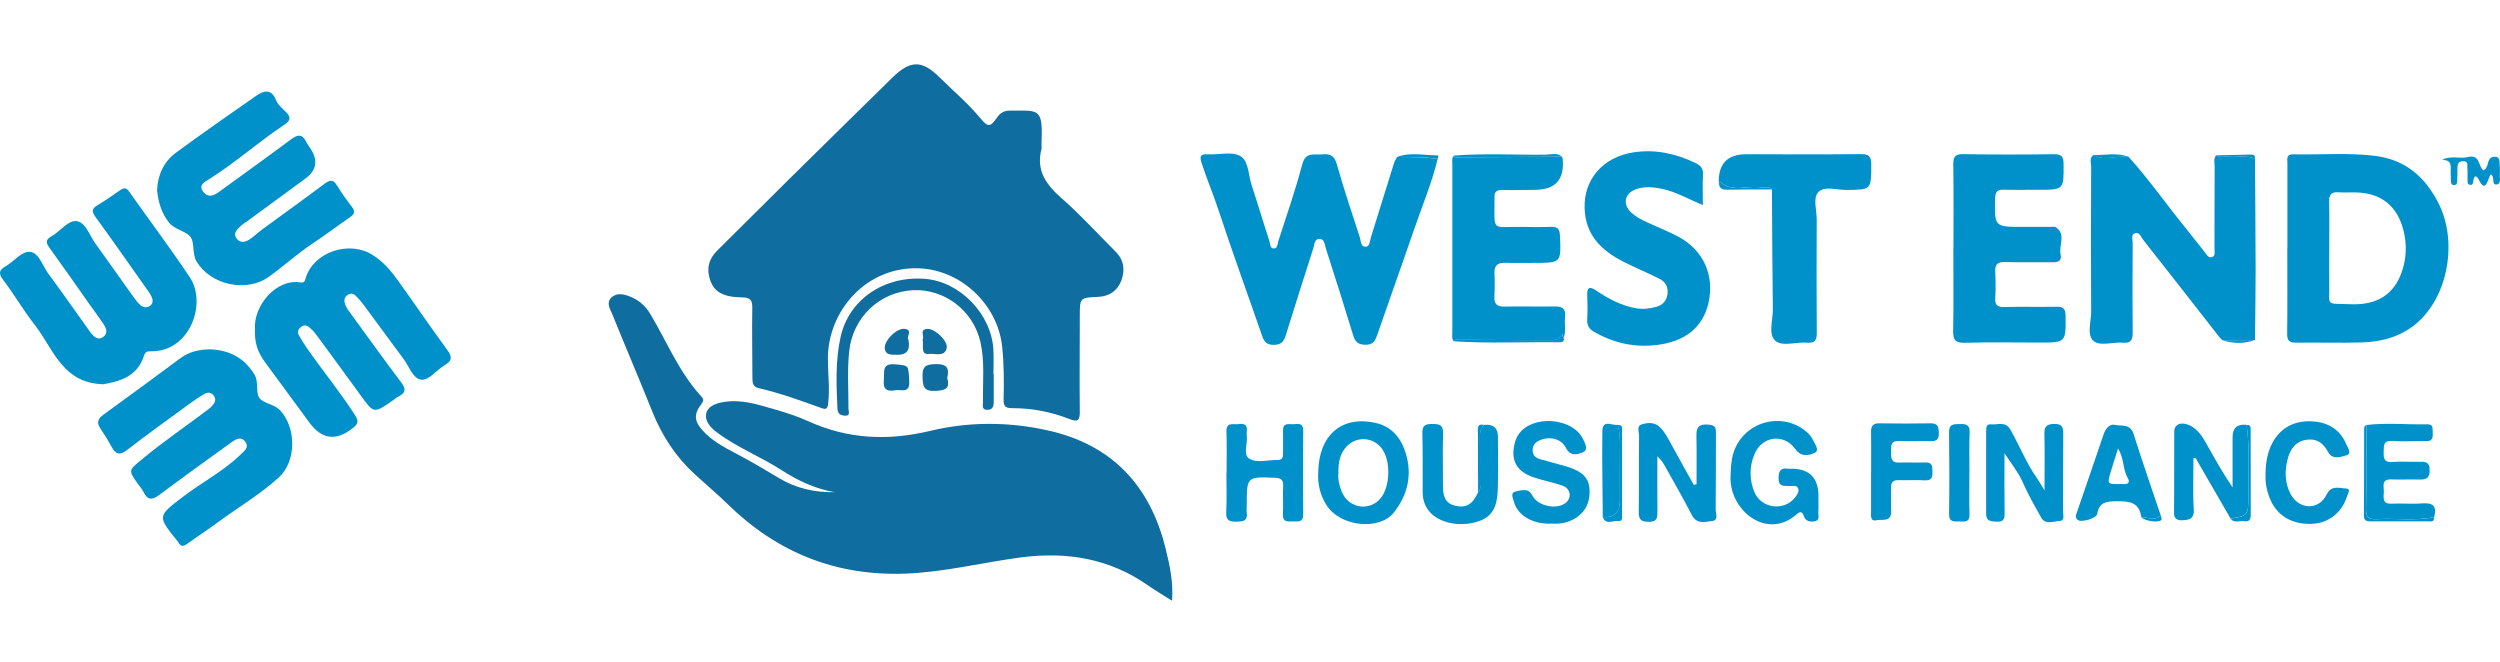
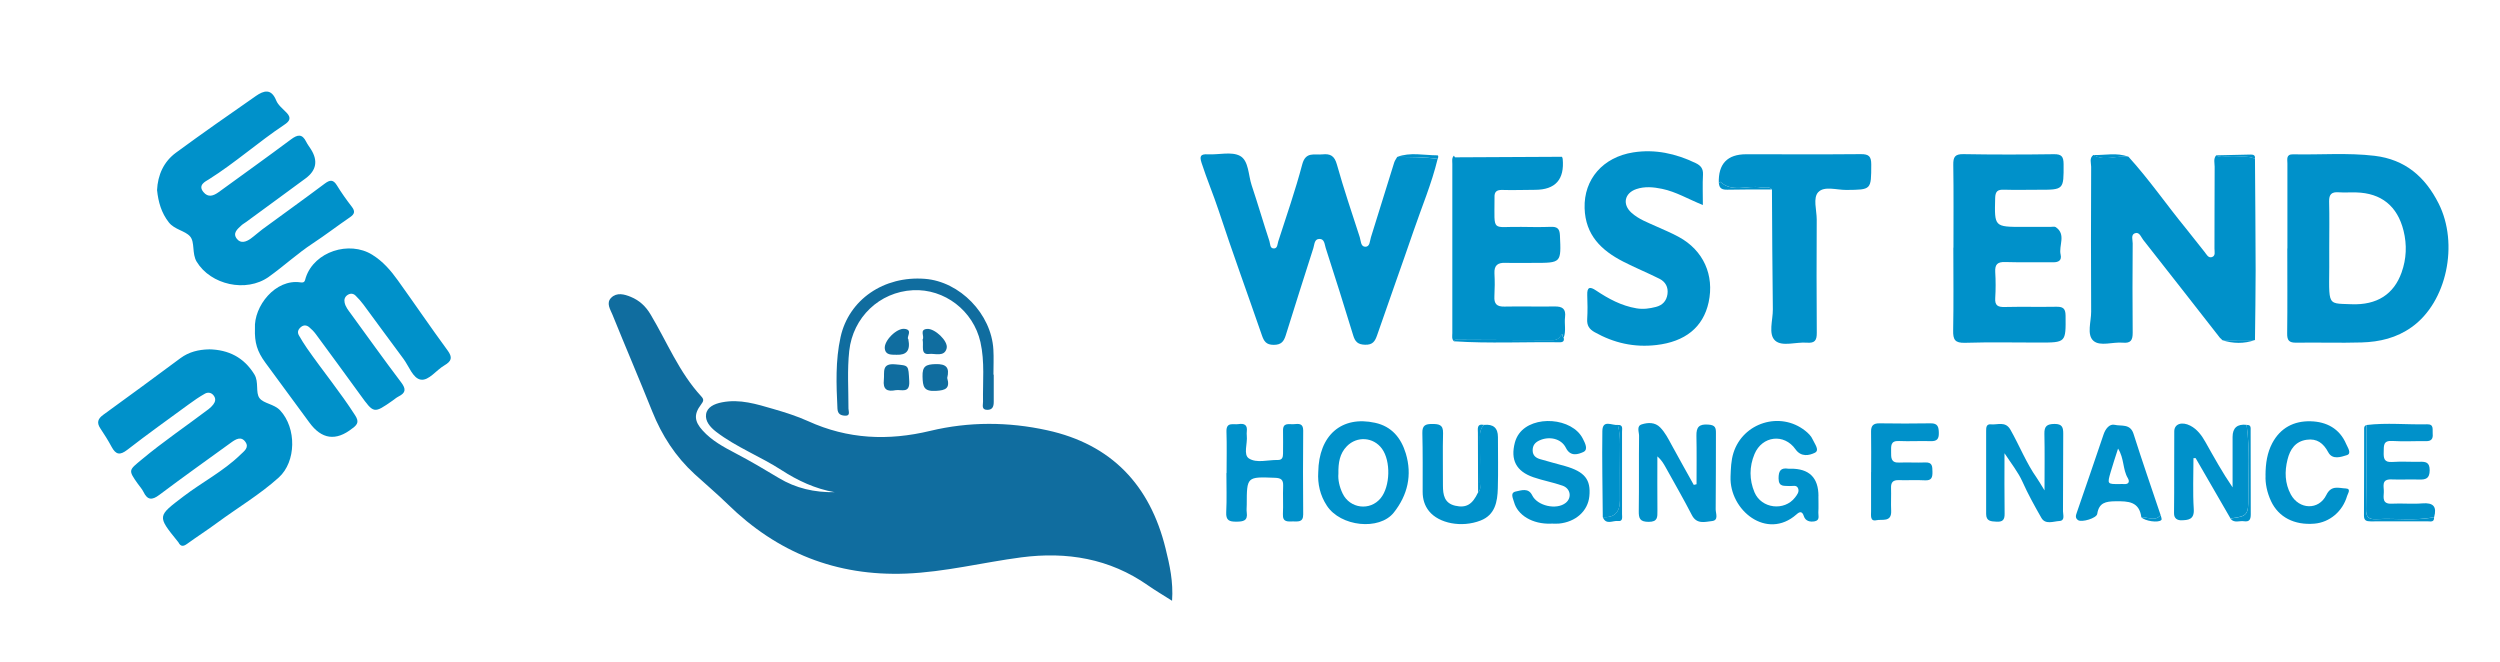
<svg xmlns="http://www.w3.org/2000/svg" width="272" height="72" viewBox="0 0 272 72" fill="none">
-   <path d="M113.318 16.194C112.689 18.564 113.841 20.11 115.537 21.602C117.587 23.396 119.42 25.433 121.358 27.358C122.288 28.275 122.432 29.388 122 30.527C121.574 31.64 120.703 32.249 119.446 32.301C117.488 32.387 117.488 32.419 117.482 34.344C117.482 37.828 117.443 41.305 117.482 44.788C117.495 45.764 117.253 45.941 116.349 45.587C114.352 44.808 112.27 44.402 110.122 44.408C109.395 44.408 109.173 44.212 109.192 43.472C109.238 41.54 109.238 39.609 109.029 37.671C108.538 33.166 104.615 29.414 100.084 29.198C94.276 28.923 90.073 33.821 90.073 39.02C90.073 40.637 90.296 42.254 90.106 43.878C90.034 44.5 89.896 44.585 89.333 44.382C87.107 43.583 84.88 42.771 82.569 42.234C81.888 42.077 81.862 41.639 81.862 41.089C81.862 38.555 81.803 36.027 81.849 33.493C81.862 32.603 81.593 32.367 80.71 32.354C78.549 32.328 77.593 31.686 77.187 30.219C76.873 29.08 77.187 28.111 78.005 27.292C80.638 24.667 83.276 22.041 85.921 19.428C89.641 15.762 93.36 12.095 97.092 8.441C99.056 6.523 100.307 6.516 102.252 8.441C103.738 9.915 105.342 11.263 106.685 12.887C107.497 13.87 107.758 13.824 108.466 12.796C108.8 12.305 109.238 12.036 109.854 12.036C112.872 12.049 113.475 11.663 113.324 15.225C113.311 15.539 113.324 15.86 113.324 16.174L113.318 16.194Z" fill="#106D9F" />
  <path d="M127.526 65.368C126.538 64.739 125.693 64.242 124.894 63.685C120.717 60.758 116.068 59.999 111.118 60.64C106.934 61.19 102.822 62.238 98.572 62.408C90.996 62.703 84.566 60.136 79.171 54.852C78.012 53.719 76.768 52.678 75.57 51.578C73.494 49.673 72.014 47.381 70.966 44.769C69.559 41.252 68.066 37.769 66.645 34.259C66.409 33.67 65.912 32.969 66.507 32.387C67.116 31.791 67.922 32.007 68.635 32.301C69.565 32.688 70.246 33.31 70.783 34.213C72.577 37.212 73.887 40.519 76.303 43.132C76.624 43.478 76.532 43.662 76.277 44.009C75.465 45.076 75.55 45.849 76.441 46.831C77.436 47.938 78.732 48.638 80.009 49.306C81.62 50.151 83.178 51.067 84.73 52.004C86.596 53.13 88.626 53.588 90.806 53.549C88.691 53.182 86.799 52.292 85.025 51.146C82.72 49.653 80.12 48.664 77.92 46.982C77.233 46.451 76.716 45.81 76.82 45.076C76.932 44.297 77.704 43.937 78.549 43.773C80.507 43.387 82.314 43.97 84.128 44.493C85.418 44.867 86.707 45.273 87.925 45.823C92.24 47.787 96.621 47.983 101.217 46.877C105.408 45.868 109.703 45.882 113.927 46.811C120.939 48.343 125.123 52.789 126.813 59.671C127.258 61.472 127.67 63.286 127.52 65.381L127.526 65.368Z" fill="#106D9F" />
  <path d="M156.415 17.287C155.767 19.979 154.68 22.532 153.789 25.145C152.493 28.929 151.131 32.694 149.828 36.479C149.599 37.14 149.343 37.533 148.518 37.507C147.726 37.487 147.431 37.173 147.222 36.472C146.259 33.297 145.251 30.134 144.236 26.978C144.112 26.592 144.112 25.989 143.555 25.996C142.992 25.996 143.018 26.605 142.894 26.991C141.879 30.154 140.877 33.316 139.888 36.486C139.679 37.147 139.404 37.52 138.585 37.52C137.754 37.52 137.518 37.127 137.289 36.466C135.731 31.948 134.087 27.456 132.594 22.919C132.018 21.17 131.298 19.481 130.735 17.733C130.492 16.993 130.61 16.744 131.416 16.79C132.601 16.855 133.989 16.462 134.912 16.96C135.868 17.477 135.809 19.036 136.176 20.142C136.85 22.166 137.446 24.208 138.114 26.238C138.212 26.526 138.147 27.07 138.638 27.03C138.998 27.004 138.985 26.54 139.076 26.258C139.973 23.475 140.936 20.712 141.682 17.89C142.056 16.462 143.005 16.888 143.876 16.796C144.747 16.705 145.192 16.953 145.454 17.896C146.2 20.555 147.091 23.18 147.942 25.806C148.067 26.192 148.034 26.834 148.538 26.847C149.055 26.86 149.029 26.225 149.153 25.832C150.005 23.122 150.836 20.398 151.687 17.687C151.753 17.471 151.904 17.281 152.015 17.078C153.488 17.091 154.961 17.078 156.422 17.294L156.415 17.287Z" fill="#0091CA" />
  <path d="M241.569 36.806C238.773 33.231 235.984 29.65 233.175 26.088C232.933 25.786 232.762 25.164 232.239 25.393C231.839 25.57 232.036 26.107 232.036 26.48C232.016 29.715 232.003 32.956 232.036 36.191C232.042 36.99 231.839 37.363 230.981 37.284C229.888 37.18 228.493 37.723 227.767 37.081C227.014 36.413 227.524 34.993 227.518 33.906C227.485 28.654 227.498 23.403 227.518 18.152C227.518 17.72 227.289 17.209 227.767 16.855C228.997 17.582 230.307 16.868 231.571 17.045C233.83 19.527 235.729 22.296 237.857 24.889C238.531 25.714 239.173 26.572 239.847 27.397C240.063 27.659 240.247 28.098 240.653 27.973C241.085 27.836 240.928 27.371 240.934 27.037C240.947 24.071 240.934 21.105 240.954 18.145C240.954 17.726 240.797 17.274 241.124 16.895C241.543 17.196 242.021 17.006 242.473 17.045C243.429 17.13 244.411 16.862 245.341 17.261C245.367 21.321 245.406 25.374 245.413 29.433C245.413 31.954 245.367 34.475 245.341 36.996C244.162 36.996 242.977 37.009 241.798 37.009L241.785 37.003C241.72 36.937 241.654 36.865 241.589 36.8L241.569 36.806Z" fill="#0091CA" />
-   <path d="M11.126 41.802C9.404 41.73 8.14 41.141 7.06 40.028C5.724 38.653 4.978 36.892 3.819 35.399C2.575 33.807 1.547 32.046 0.329 30.429C-0.208 29.715 -0.071 29.361 0.617 28.969C1.54 28.445 2.378 27.279 3.302 27.404C4.251 27.535 4.637 28.936 5.259 29.781C6.72 31.752 8.121 33.762 9.548 35.752C9.666 35.916 9.764 36.086 9.895 36.237C10.242 36.649 10.642 37.055 11.198 36.682C11.807 36.263 11.558 35.7 11.238 35.222C10.779 34.534 10.275 33.866 9.797 33.192C8.337 31.123 6.896 29.047 5.41 26.998C5.011 26.448 4.899 26.094 5.6 25.708C6.569 25.184 7.407 23.914 8.37 24.064C9.339 24.215 9.764 25.655 10.406 26.539C11.801 28.458 13.156 30.403 14.538 32.334C14.767 32.655 15.016 32.963 15.31 33.225C15.598 33.48 15.978 33.493 16.305 33.284C16.659 33.048 16.659 32.668 16.509 32.328C16.384 32.04 16.201 31.778 16.017 31.522C14.145 28.877 12.298 26.219 10.386 23.599C9.935 22.984 10.007 22.683 10.622 22.316C11.467 21.805 12.285 21.249 13.091 20.679C13.503 20.391 13.752 20.424 14.053 20.849C16.253 23.973 18.558 27.024 20.673 30.206C22.519 32.996 20.686 38.273 16.43 38.221C16.037 38.221 15.814 38.24 15.664 38.705C14.937 40.99 13.005 41.514 11.12 41.822L11.126 41.802Z" fill="#0091CA" />
  <path d="M27.738 35.746C27.6 33.316 29.971 30.304 32.708 30.724C33.186 30.796 33.166 30.514 33.271 30.193C34.2 27.371 37.992 26.16 40.493 27.712C41.685 28.451 42.516 29.434 43.289 30.507C45.103 33.035 46.851 35.608 48.691 38.116C49.267 38.895 49.13 39.294 48.35 39.753C47.466 40.264 46.661 41.436 45.79 41.305C44.926 41.18 44.494 39.838 43.885 39.026C42.425 37.075 40.997 35.097 39.544 33.14C39.288 32.793 38.993 32.465 38.686 32.164C38.437 31.915 38.116 31.895 37.815 32.092C37.52 32.288 37.422 32.583 37.494 32.917C37.592 33.395 37.9 33.762 38.182 34.148C40.002 36.636 41.789 39.151 43.649 41.606C44.199 42.333 44.147 42.745 43.361 43.138C43.119 43.263 42.903 43.452 42.68 43.609C40.663 45.011 40.676 45.004 39.197 42.961C37.599 40.748 35.981 38.555 34.364 36.355C34.155 36.073 33.906 35.818 33.637 35.595C33.376 35.379 33.061 35.333 32.767 35.562C32.452 35.811 32.308 36.119 32.524 36.492C32.799 36.97 33.087 37.441 33.402 37.893C35.117 40.355 37.029 42.673 38.647 45.201C39.072 45.862 38.902 46.163 38.43 46.543C38.398 46.569 38.365 46.589 38.332 46.608C36.551 48.023 34.991 47.807 33.651 45.96C32.066 43.786 30.468 41.632 28.877 39.465C27.974 38.234 27.686 37.271 27.738 35.739V35.746Z" fill="#0091CA" />
-   <path d="M248.87 27.031C248.87 23.947 248.87 20.869 248.87 17.785C248.87 17.346 248.7 16.777 249.485 16.79C252.445 16.855 255.411 16.6 258.364 16.953C261.671 17.353 263.851 19.219 265.325 22.146C267.531 26.52 266.222 32.858 262.404 35.582C260.741 36.774 258.901 37.199 256.95 37.258C254.58 37.33 252.209 37.245 249.839 37.284C249.053 37.297 248.831 37.036 248.844 36.276C248.883 33.192 248.857 30.115 248.857 27.031H248.87ZM253.421 26.913C253.421 28.176 253.395 29.44 253.421 30.704C253.493 33.428 252.858 32.983 255.824 33.1C258.639 33.212 260.453 32 261.291 29.65C261.822 28.163 261.887 26.638 261.507 25.105C260.839 22.421 259.091 21.007 256.348 20.935C255.712 20.915 255.077 20.967 254.449 20.922C253.689 20.863 253.388 21.137 253.408 21.93C253.453 23.586 253.421 25.25 253.421 26.906V26.913Z" fill="#0091CA" />
+   <path d="M248.87 27.031C248.87 23.947 248.87 20.869 248.87 17.785C248.87 17.346 248.7 16.777 249.485 16.79C252.445 16.855 255.411 16.6 258.364 16.953C261.671 17.353 263.851 19.219 265.325 22.146C267.531 26.52 266.222 32.858 262.404 35.582C260.741 36.774 258.901 37.199 256.95 37.258C254.58 37.33 252.209 37.245 249.839 37.284C249.053 37.297 248.831 37.036 248.844 36.276C248.883 33.192 248.857 30.115 248.857 27.031H248.87ZM253.421 26.913C253.493 33.428 252.858 32.983 255.824 33.1C258.639 33.212 260.453 32 261.291 29.65C261.822 28.163 261.887 26.638 261.507 25.105C260.839 22.421 259.091 21.007 256.348 20.935C255.712 20.915 255.077 20.967 254.449 20.922C253.689 20.863 253.388 21.137 253.408 21.93C253.453 23.586 253.421 25.25 253.421 26.906V26.913Z" fill="#0091CA" />
  <path d="M22.722 38.005C24.863 38.044 26.539 38.882 27.679 40.742C28.189 41.573 27.777 42.706 28.235 43.315C28.687 43.917 29.82 43.944 30.481 44.651C32.275 46.582 32.236 50.229 30.331 51.951C28.268 53.811 25.878 55.225 23.652 56.862C22.572 57.661 21.439 58.388 20.352 59.174C19.946 59.468 19.658 59.488 19.415 59.01C19.396 58.977 19.37 58.944 19.343 58.918C17.071 56.109 17.124 56.175 19.972 54.001C22.008 52.449 24.313 51.27 26.16 49.47C26.559 49.084 27.129 48.704 26.71 48.095C26.251 47.427 25.662 47.774 25.158 48.141C22.545 50.033 19.913 51.906 17.333 53.844C16.534 54.446 16.043 54.42 15.605 53.51C15.454 53.196 15.199 52.927 14.996 52.639C13.915 51.12 14.02 51.166 15.415 50C17.752 48.049 20.273 46.346 22.696 44.513C22.886 44.369 23.056 44.199 23.2 44.016C23.436 43.708 23.508 43.38 23.252 43.04C22.997 42.693 22.611 42.654 22.297 42.83C21.681 43.177 21.092 43.583 20.522 44.002C18.289 45.633 16.037 47.244 13.85 48.94C13.044 49.562 12.606 49.47 12.147 48.625C11.774 47.931 11.355 47.263 10.916 46.608C10.497 45.98 10.648 45.554 11.237 45.129C14.046 43.092 16.842 41.043 19.625 38.974C20.561 38.28 21.609 38.037 22.722 38.011V38.005Z" fill="#0091CA" />
  <path d="M17.085 20.712C17.163 19.016 17.818 17.582 19.161 16.6C22.022 14.498 24.936 12.468 27.849 10.438C28.701 9.849 29.513 9.6 30.05 10.929C30.259 11.447 30.783 11.846 31.189 12.272C31.732 12.841 31.503 13.195 30.94 13.568C28.125 15.441 25.597 17.706 22.723 19.514C22.343 19.749 21.505 20.129 22.127 20.889C22.644 21.53 23.233 21.308 23.803 20.895C26.422 18.99 29.061 17.104 31.66 15.166C32.387 14.622 32.878 14.544 33.317 15.428C33.454 15.709 33.651 15.958 33.821 16.227C34.616 17.475 34.428 18.534 33.258 19.402C31.097 21 28.923 22.578 26.756 24.169C26.599 24.287 26.416 24.379 26.271 24.516C25.839 24.922 25.27 25.361 25.78 25.996C26.2 26.526 26.789 26.31 27.267 25.97C27.712 25.649 28.111 25.276 28.55 24.948C30.816 23.285 33.094 21.655 35.34 19.972C35.903 19.553 36.257 19.52 36.656 20.168C37.147 20.974 37.704 21.753 38.28 22.499C38.66 22.997 38.581 23.292 38.084 23.632C36.722 24.562 35.412 25.57 34.031 26.48C32.354 27.581 30.868 28.962 29.231 30.128C26.782 31.863 22.926 30.992 21.4 28.477C20.857 27.581 21.23 26.343 20.673 25.714C20.13 25.099 18.99 24.988 18.368 24.195C17.556 23.161 17.223 21.969 17.091 20.705L17.085 20.712Z" fill="#0091CA" />
  <path d="M185.265 22.303C183.681 21.668 182.358 20.863 180.839 20.548C179.896 20.352 178.953 20.26 178.03 20.574C176.74 21.013 176.491 22.238 177.506 23.148C178.279 23.848 179.261 24.202 180.197 24.628C181.022 25.001 181.867 25.348 182.666 25.787C185.331 27.24 186.535 29.931 185.9 32.884C185.304 35.628 183.327 37.18 180.21 37.54C177.788 37.821 175.587 37.317 173.492 36.139C172.903 35.811 172.641 35.399 172.687 34.711C172.739 33.847 172.726 32.969 172.693 32.105C172.661 31.228 172.975 31.149 173.643 31.601C174.998 32.505 176.406 33.271 178.049 33.546C178.783 33.67 179.47 33.572 180.158 33.395C180.878 33.212 181.317 32.747 181.422 32C181.526 31.234 181.199 30.658 180.551 30.331C179.248 29.676 177.892 29.126 176.596 28.458C174.226 27.24 172.49 25.577 172.405 22.643C172.314 19.494 174.409 17.098 177.696 16.58C180.073 16.207 182.325 16.705 184.479 17.739C185.042 18.008 185.317 18.342 185.285 19.003C185.226 20.051 185.272 21.105 185.272 22.29L185.265 22.303Z" fill="#0091CA" />
  <path d="M158.189 37.134C157.921 36.878 158.013 36.544 158.013 36.243C158.006 30.102 158.006 23.966 158.013 17.824C158.013 17.523 157.928 17.189 158.189 16.934C158.235 16.999 158.275 17.117 158.32 17.117C162.197 17.104 166.066 17.078 169.943 17.058C169.969 17.13 170.015 17.209 170.021 17.281C170.231 19.525 169.229 20.649 167.016 20.653C165.831 20.653 164.646 20.705 163.46 20.666C162.832 20.646 162.576 20.869 162.603 21.471C162.603 21.511 162.603 21.55 162.603 21.589C162.603 25.361 162.243 24.628 165.51 24.686C166.577 24.706 167.644 24.719 168.712 24.68C169.399 24.654 169.687 24.85 169.72 25.597C169.858 28.602 169.884 28.602 166.891 28.602C165.863 28.602 164.835 28.628 163.807 28.596C162.969 28.563 162.55 28.851 162.596 29.754C162.642 30.579 162.635 31.418 162.59 32.243C162.544 33.054 162.845 33.375 163.676 33.356C165.497 33.316 167.317 33.375 169.137 33.343C169.982 33.33 170.388 33.591 170.277 34.502C170.185 35.242 170.408 36.001 170.133 36.728C169.949 36.721 170.08 36.152 169.871 36.459C169.615 36.846 169.367 37.016 168.941 37.016C165.516 37.003 162.085 36.996 158.661 36.97C158.458 36.97 158.288 36.892 158.203 37.14L158.189 37.134Z" fill="#0091CA" />
  <path d="M212.536 26.945C212.536 23.94 212.563 20.934 212.517 17.936C212.504 17.091 212.687 16.757 213.617 16.77C216.897 16.829 220.184 16.823 223.465 16.777C224.322 16.764 224.512 17.058 224.519 17.864C224.532 20.653 224.558 20.653 221.729 20.646C220.505 20.646 219.274 20.679 218.05 20.64C217.356 20.614 217.094 20.797 217.074 21.55C216.995 24.686 216.969 24.686 220.119 24.686C221.107 24.686 222.096 24.686 223.085 24.686C223.281 24.686 223.537 24.621 223.668 24.713C224.833 25.518 223.962 26.716 224.198 27.712C224.335 28.32 223.982 28.543 223.386 28.537C221.644 28.517 219.903 28.563 218.167 28.51C217.336 28.484 217.035 28.759 217.081 29.591C217.139 30.534 217.139 31.49 217.081 32.432C217.028 33.244 217.369 33.421 218.115 33.401C219.975 33.356 221.834 33.408 223.687 33.375C224.401 33.362 224.728 33.5 224.735 34.338C224.761 37.271 224.794 37.271 221.86 37.271C219.169 37.271 216.478 37.212 213.794 37.297C212.7 37.33 212.484 36.957 212.504 35.955C212.563 32.95 212.523 29.944 212.523 26.945H212.536Z" fill="#0091CA" />
  <path d="M187.006 19.933C186.932 17.833 187.927 16.783 189.992 16.783C194.143 16.783 198.301 16.809 202.453 16.77C203.336 16.764 203.592 17.012 203.592 17.896C203.585 20.66 203.618 20.64 200.901 20.666C199.847 20.679 198.491 20.208 197.83 20.902C197.227 21.53 197.66 22.86 197.66 23.881C197.64 27.993 197.633 32.105 197.666 36.217C197.673 37.042 197.443 37.35 196.599 37.284C195.42 37.186 193.914 37.743 193.148 37.068C192.356 36.368 192.899 34.829 192.886 33.657C192.827 29.309 192.814 24.961 192.788 20.614C192.441 20.214 191.976 20.463 191.564 20.391C190.11 20.129 188.493 21 187.163 19.776C187.163 19.776 187.059 19.88 187.006 19.933Z" fill="#0091CA" />
  <path d="M197.843 53.975C197.843 54.571 197.869 55.16 197.836 55.756C197.817 56.109 198.033 56.6 197.444 56.718C196.926 56.823 196.429 56.679 196.265 56.175C196.068 55.546 195.774 55.684 195.453 55.972C192.231 58.813 188.146 55.513 188.283 51.853C188.316 50.982 188.336 50.118 188.597 49.28C189.639 45.973 193.685 44.723 196.396 46.857C196.743 47.132 197.057 47.433 197.234 47.839C197.444 48.311 198.013 48.998 197.444 49.267C196.854 49.548 195.97 49.764 195.348 48.88C194.117 47.132 191.721 47.414 190.889 49.404C190.32 50.766 190.313 52.194 190.889 53.562C191.642 55.343 194.137 55.638 195.302 54.125C195.518 53.837 195.774 53.529 195.643 53.163C195.486 52.711 195.04 52.907 194.713 52.881C194.15 52.829 193.515 53.032 193.508 52.05C193.508 51.231 193.737 50.864 194.576 50.995C194.654 51.008 194.733 50.995 194.811 50.995C196.841 50.974 197.854 51.971 197.85 53.988L197.843 53.975Z" fill="#0091CA" />
  <path d="M184.584 52.678C184.584 50.923 184.61 49.169 184.571 47.42C184.551 46.471 184.853 46.117 185.874 46.196C186.621 46.248 186.699 46.543 186.693 47.126C186.679 49.889 186.699 52.659 186.666 55.422C186.666 55.861 187.02 56.614 186.26 56.692C185.507 56.777 184.61 57.072 184.08 56.05C183.176 54.295 182.188 52.587 181.232 50.858C181.003 50.445 180.767 50.039 180.322 49.653C180.322 51.631 180.308 53.608 180.328 55.586C180.328 56.266 180.367 56.777 179.379 56.777C178.423 56.777 178.285 56.41 178.298 55.592C178.338 52.868 178.298 50.138 178.331 47.414C178.331 46.988 178.03 46.353 178.626 46.17C179.294 45.96 180.06 45.921 180.629 46.504C181.153 47.041 181.494 47.709 181.847 48.363C182.646 49.837 183.471 51.29 184.283 52.757L184.584 52.685V52.678Z" fill="#0091CA" />
  <path d="M143.425 51.375C143.483 47.348 145.972 45.201 149.606 45.999C151.419 46.392 152.441 47.65 152.952 49.339C153.659 51.69 153.155 53.857 151.649 55.762C150.077 57.753 145.847 57.301 144.361 55.016C143.621 53.89 143.346 52.633 143.425 51.375ZM145.618 51.532C145.559 52.2 145.729 52.966 146.076 53.693C146.869 55.343 149.062 55.612 150.215 54.204C151.262 52.921 151.334 50.164 150.359 48.822C149.429 47.545 147.641 47.42 146.535 48.553C145.756 49.352 145.598 50.347 145.618 51.539V51.532Z" fill="#0091CA" />
  <path d="M218.089 49.326C218.089 51.585 218.069 53.732 218.102 55.887C218.115 56.568 217.879 56.797 217.218 56.758C216.629 56.725 216.092 56.725 216.092 55.913C216.098 52.907 216.092 49.908 216.092 46.903C216.092 46.536 216.092 46.117 216.616 46.17C217.342 46.242 218.187 45.797 218.731 46.746C219.719 48.481 220.446 50.36 221.605 52.004C221.847 52.351 222.05 52.724 222.443 53.353C222.443 51.107 222.476 49.149 222.43 47.198C222.41 46.353 222.725 46.137 223.53 46.124C224.381 46.117 224.486 46.517 224.48 47.211C224.453 50.013 224.48 52.822 224.453 55.625C224.453 56.005 224.702 56.646 224.067 56.685C223.406 56.725 222.535 57.105 222.103 56.345C221.369 55.062 220.649 53.765 220.04 52.403C219.575 51.369 218.803 50.4 218.095 49.319L218.089 49.326Z" fill="#0091CA" />
  <path d="M133.452 51.474C133.452 49.974 133.491 48.468 133.439 46.969C133.4 45.869 134.179 46.229 134.736 46.144C135.371 46.045 135.744 46.216 135.652 46.942C135.633 47.099 135.639 47.257 135.652 47.414C135.744 48.265 135.246 49.47 135.888 49.882C136.726 50.419 137.957 50.026 139.018 50.046C139.502 50.059 139.594 49.758 139.594 49.352C139.587 48.52 139.62 47.695 139.594 46.864C139.568 45.928 140.249 46.189 140.753 46.15C141.27 46.111 141.794 46.013 141.788 46.844C141.761 49.882 141.761 52.927 141.788 55.965C141.794 56.862 141.211 56.725 140.668 56.731C140.111 56.738 139.542 56.836 139.581 55.946C139.633 54.924 139.561 53.89 139.607 52.868C139.633 52.194 139.378 52.01 138.723 51.984C135.652 51.866 135.652 51.847 135.646 54.924C135.646 55.199 135.606 55.481 135.646 55.756C135.777 56.672 135.259 56.751 134.519 56.758C133.747 56.764 133.367 56.62 133.413 55.73C133.485 54.309 133.433 52.888 133.433 51.467L133.452 51.474Z" fill="#0091CA" />
  <path d="M168.771 56.974C166.708 57.052 165.11 56.031 164.731 54.636C164.613 54.204 164.266 53.602 164.934 53.471C165.503 53.359 166.289 53.038 166.702 53.89C167.265 55.048 169.36 55.513 170.355 54.708C171.036 54.158 170.886 53.15 170.008 52.842C168.967 52.475 167.874 52.285 166.833 51.925C164.96 51.277 164.318 50.039 164.822 48.134C164.914 47.8 165.071 47.46 165.274 47.185C166.787 45.115 171.056 45.443 172.208 47.722C172.451 48.2 172.837 48.926 172.261 49.182C171.717 49.424 170.866 49.732 170.368 48.723C169.864 47.702 168.542 47.427 167.474 47.925C166.99 48.154 166.741 48.481 166.754 49.031C166.767 49.562 167.108 49.817 167.54 49.948C168.443 50.223 169.367 50.445 170.277 50.707C172.418 51.323 173.099 52.174 172.922 53.988C172.765 55.599 171.442 56.79 169.609 56.967C169.334 56.993 169.059 56.967 168.777 56.967L168.771 56.974Z" fill="#0091CA" />
  <path d="M242.722 56.483C241.445 54.269 240.161 52.056 238.885 49.843C238.806 49.843 238.727 49.843 238.649 49.843C238.649 51.696 238.564 53.556 238.682 55.402C238.754 56.554 238.047 56.587 237.333 56.607C236.966 56.614 236.521 56.469 236.534 55.828C236.573 52.862 236.534 49.902 236.56 46.936C236.56 46.124 237.379 45.836 238.308 46.314C239.061 46.707 239.546 47.374 239.952 48.095C240.882 49.745 241.792 51.401 242.905 53.025C242.905 51.198 242.905 49.372 242.905 47.545C242.905 46.55 243.414 46.109 244.431 46.222C244.797 48.835 244.614 51.467 244.627 54.086C244.634 56.018 244.47 56.168 242.8 56.384C242.767 56.384 242.748 56.437 242.722 56.469V56.483Z" fill="#0091CA" />
  <path d="M108.119 40.755C108.119 41.743 108.119 42.732 108.119 43.721C108.119 44.205 108.001 44.598 107.412 44.592C106.75 44.585 106.96 44.055 106.953 43.714C106.914 41.547 107.156 39.367 106.672 37.219C105.899 33.801 102.763 31.398 99.325 31.575C95.678 31.765 92.797 34.534 92.397 38.175C92.168 40.27 92.319 42.359 92.312 44.454C92.312 44.736 92.561 45.273 91.933 45.227C91.507 45.201 91.14 45.076 91.114 44.454C90.99 41.842 90.885 39.242 91.455 36.669C92.352 32.609 96.156 29.99 100.628 30.337C104.432 30.632 107.863 34.154 108.079 38.031C108.132 38.934 108.086 39.851 108.086 40.761C108.093 40.761 108.099 40.761 108.112 40.761L108.119 40.755Z" fill="#106D9F" />
  <path d="M161.457 46.229C162.47 46.12 162.976 46.56 162.976 47.551C162.976 49.411 163.016 51.27 162.963 53.13C162.924 54.584 162.669 56.018 161.09 56.633C159.028 57.438 156.553 56.947 155.479 55.612C154.988 55.003 154.785 54.295 154.785 53.516C154.785 51.382 154.805 49.241 154.752 47.106C154.733 46.275 155.099 46.124 155.82 46.13C156.54 46.13 157.031 46.189 157.005 47.126C156.952 49.025 157.005 50.923 156.992 52.822C156.992 53.837 157.142 54.747 158.327 55.022C159.519 55.297 160.2 54.891 160.809 53.582C161.169 53.267 161.012 52.842 161.012 52.469C161.032 50.812 161.038 49.162 161.012 47.505C161.005 47.008 161.104 46.589 161.451 46.229H161.457Z" fill="#0091CA" />
  <path d="M232.979 56.279C232.749 54.557 231.564 54.525 230.176 54.538C229.096 54.551 228.369 54.688 228.179 55.913C228.107 56.384 226.49 56.862 226.097 56.594C225.763 56.365 225.841 56.09 225.959 55.762C226.941 52.934 227.904 50.105 228.867 47.27C229.07 46.661 229.515 46.085 230.084 46.222C230.785 46.392 231.767 46.065 232.127 47.198C233.064 50.157 234.085 53.097 235.074 56.037C234.452 56.797 233.673 56.227 232.972 56.279H232.979ZM230.445 48.802C230.156 49.719 229.875 50.531 229.639 51.362C229.259 52.672 229.266 52.678 230.608 52.665C230.765 52.665 230.923 52.652 231.08 52.665C231.617 52.711 231.728 52.397 231.512 52.03C230.936 51.067 231.126 49.882 230.445 48.808V48.802Z" fill="#0091CA" />
  <path d="M257.461 46.242C259.661 45.973 261.874 46.216 264.081 46.163C264.853 46.144 264.631 46.766 264.677 47.198C264.729 47.728 264.539 48.01 263.95 47.997C262.725 47.977 261.494 48.056 260.276 47.977C259.248 47.911 259.373 48.54 259.347 49.182C259.327 49.85 259.379 50.328 260.27 50.262C261.252 50.19 262.247 50.262 263.236 50.242C263.897 50.223 264.349 50.269 264.349 51.159C264.349 52.076 263.91 52.2 263.171 52.174C262.182 52.141 261.193 52.2 260.204 52.161C259.026 52.109 259.392 52.96 259.36 53.549C259.327 54.158 259.183 54.859 260.231 54.8C261.337 54.741 262.45 54.859 263.55 54.767C264.755 54.669 265.148 55.121 264.834 56.26C262.765 56.699 260.669 56.358 258.587 56.483C257.716 56.535 257.408 56.26 257.428 55.356C257.481 52.318 257.461 49.28 257.467 46.235L257.461 46.242Z" fill="#0091CA" />
  <path d="M246.487 51.729C246.493 50.38 246.677 49.254 247.22 48.219C248.104 46.55 249.584 45.783 251.404 45.836C253.126 45.882 254.547 46.628 255.261 48.304C255.418 48.678 255.903 49.345 255.333 49.522C254.717 49.712 253.768 50.059 253.316 49.208C252.786 48.213 252.079 47.682 250.959 47.846C249.735 48.023 249.158 48.887 248.883 49.994C248.556 51.297 248.589 52.587 249.237 53.791C250.14 55.455 252.282 55.54 253.107 53.85C253.65 52.744 254.469 53.117 255.208 53.143C255.844 53.169 255.444 53.687 255.366 53.955C254.881 55.644 253.46 56.836 251.804 56.974C249.63 57.157 247.908 56.273 247.089 54.525C246.651 53.582 246.448 52.58 246.493 51.722L246.487 51.729Z" fill="#0091CA" />
  <path d="M203.579 51.369C203.579 49.902 203.599 48.442 203.572 46.975C203.559 46.32 203.815 46.052 204.476 46.058C206.336 46.085 208.195 46.091 210.055 46.058C210.84 46.045 210.932 46.458 210.945 47.106C210.958 47.774 210.729 48.016 210.055 47.997C208.909 47.957 207.756 48.036 206.611 47.983C205.655 47.938 205.759 48.547 205.753 49.149C205.753 49.771 205.707 50.367 206.624 50.328C207.573 50.288 208.523 50.354 209.472 50.315C210.258 50.282 210.238 50.76 210.251 51.316C210.264 51.912 210.179 52.305 209.426 52.259C208.477 52.207 207.527 52.266 206.578 52.239C205.956 52.22 205.727 52.482 205.746 53.084C205.772 53.916 205.72 54.747 205.759 55.579C205.818 56.862 204.744 56.463 204.155 56.6C203.455 56.758 203.572 56.09 203.572 55.644C203.572 54.217 203.572 52.796 203.572 51.369C203.572 51.369 203.572 51.369 203.579 51.369Z" fill="#0091CA" />
-   <path d="M214.271 51.441C214.271 52.94 214.232 54.44 214.284 55.939C214.317 56.823 213.793 56.758 213.224 56.738C212.647 56.718 212.038 56.882 212.058 55.906C212.104 52.947 212.097 49.987 212.058 47.028C212.045 46.111 212.575 46.15 213.204 46.137C213.872 46.117 214.337 46.176 214.297 47.06C214.232 48.52 214.278 49.981 214.278 51.441H214.271Z" fill="#0091CA" />
  <path d="M174.382 56.26C174.362 53.143 174.29 50.026 174.336 46.903C174.356 45.593 175.397 46.314 176.026 46.235C176.209 46.923 176.261 47.61 176.255 48.324C176.235 50.367 176.242 52.41 176.248 54.453C176.248 55.749 175.628 56.352 174.389 56.26H174.382Z" fill="#0091CA" />
-   <path d="M270.989 18.951C270.884 19.186 270.792 19.35 270.733 19.527C270.465 20.312 270.177 20.515 269.732 19.625C269.483 19.121 269.195 18.938 269.09 19.717C269.064 19.92 269.038 20.136 268.776 20.116C268.442 20.09 268.475 19.802 268.468 19.579C268.455 19.147 268.488 18.708 268.448 18.276C268.422 17.975 268.592 17.523 267.983 17.543C267.42 17.556 267.361 17.89 267.368 18.328C267.374 18.8 267.368 19.278 267.342 19.749C267.335 19.959 267.244 20.129 266.995 20.136C266.733 20.136 266.674 19.946 266.661 19.743C266.641 19.389 266.648 19.036 266.635 18.676C266.621 18.099 266.824 17.412 265.698 17.386C266.733 16.881 267.656 17.307 268.448 17.098C269.843 16.724 269.614 18.073 270.19 18.545C270.668 18.289 270.622 17.798 270.806 17.425C270.95 17.137 271.172 17.039 271.48 17.058C271.84 17.084 271.938 17.307 271.945 17.615C271.958 18.008 272.017 18.407 271.984 18.8C271.945 19.245 272.161 19.972 271.689 20.064C270.976 20.195 271.539 19.265 270.976 18.957L270.989 18.951Z" fill="#0091CA" />
  <path d="M103.057 41.121C103.378 42.248 102.906 42.47 101.813 42.529C100.49 42.601 100.405 42.058 100.372 40.977C100.34 39.838 100.733 39.648 101.774 39.615C102.998 39.576 103.326 40.028 103.057 41.121Z" fill="#106D9F" />
  <path d="M97.459 42.45C96.523 42.64 96.045 42.385 96.163 41.324C96.254 40.48 95.881 39.491 97.426 39.642C98.893 39.786 98.828 39.674 98.926 41.488C98.998 42.843 98.075 42.359 97.459 42.45Z" fill="#106D9F" />
  <path d="M98.827 36.911C99.076 38.162 98.605 38.64 97.551 38.6C97.02 38.581 96.365 38.672 96.267 37.939C96.149 37.081 97.557 35.68 98.415 35.778C99.391 35.89 98.552 36.721 98.834 36.911H98.827Z" fill="#106D9F" />
  <path d="M100.379 36.944C100.628 36.603 99.973 35.85 100.884 35.785C101.702 35.726 103.175 37.101 102.999 37.88C102.769 38.882 101.689 38.43 101.106 38.509C100.098 38.633 100.53 37.572 100.379 36.95V36.944Z" fill="#106D9F" />
  <path d="M257.461 46.242C257.461 49.28 257.48 52.318 257.421 55.363C257.408 56.267 257.71 56.541 258.58 56.489C260.663 56.365 262.758 56.705 264.827 56.267C264.866 56.882 264.395 56.712 264.087 56.718C262.031 56.731 259.975 56.718 257.926 56.725C257.454 56.725 257.192 56.627 257.199 56.083C257.218 52.921 257.212 49.764 257.218 46.602C257.218 46.432 257.291 46.301 257.461 46.248V46.242Z" fill="#0091CA" />
  <path d="M242.722 56.483C242.722 56.483 242.774 56.404 242.8 56.397C244.477 56.181 244.634 56.031 244.627 54.099C244.614 51.48 244.798 48.848 244.431 46.235C244.942 46.196 244.87 46.569 244.87 46.87C244.87 49.902 244.87 52.94 244.883 55.972C244.883 56.522 244.726 56.797 244.149 56.712C243.671 56.633 243.128 56.934 242.715 56.483H242.722Z" fill="#0091CA" />
  <path d="M174.382 56.26C175.622 56.352 176.242 55.749 176.242 54.453C176.242 52.41 176.229 50.367 176.248 48.324C176.255 47.61 176.196 46.923 176.019 46.235C176.615 46.203 176.478 46.654 176.478 46.969C176.484 49.954 176.484 52.934 176.478 55.919C176.478 56.24 176.602 56.758 176.052 56.685C175.489 56.607 174.736 57.17 174.382 56.26Z" fill="#0091CA" />
  <path d="M158.19 37.134C158.275 36.885 158.445 36.964 158.648 36.964C162.073 36.996 165.504 36.996 168.928 37.009C169.354 37.009 169.603 36.839 169.858 36.453C170.068 36.139 169.93 36.715 170.12 36.721C170.225 37.081 170.074 37.239 169.721 37.239C165.877 37.186 162.033 37.389 158.19 37.134Z" fill="#0091CA" />
-   <path d="M169.943 17.052C166.067 17.071 162.197 17.098 158.321 17.111C158.275 17.111 158.236 16.993 158.19 16.927C161.503 16.665 164.823 16.868 168.143 16.829C168.738 16.823 169.393 16.58 169.943 17.045V17.052Z" fill="#0091CA" />
  <path d="M161.457 46.229C161.116 46.589 161.012 47.008 161.018 47.505C161.044 49.162 161.031 50.812 161.018 52.469C161.018 52.842 161.169 53.267 160.815 53.582C160.809 51.421 160.796 49.26 160.796 47.099C160.796 46.654 160.645 46.065 161.463 46.229H161.457Z" fill="#0091CA" />
  <path d="M187.006 19.933C187.059 19.88 187.163 19.776 187.163 19.776C188.486 21.007 190.103 20.129 191.564 20.391C191.97 20.463 192.441 20.214 192.788 20.614C191.177 20.614 189.567 20.601 187.956 20.64C187.399 20.653 187.059 20.522 187.013 19.933H187.006Z" fill="#0091CA" />
  <path d="M156.415 17.287C154.955 17.071 153.482 17.084 152.008 17.071C153.442 16.534 154.922 16.895 156.382 16.901C156.539 16.901 156.48 17.15 156.422 17.294L156.415 17.287Z" fill="#0091CA" />
  <path d="M231.564 17.058C230.3 16.881 228.997 17.595 227.76 16.868C229.03 16.901 230.313 16.567 231.564 17.058Z" fill="#0091CA" />
  <path d="M245.328 17.268C244.398 16.868 243.416 17.137 242.46 17.052C242.008 17.012 241.53 17.202 241.111 16.901C242.355 16.875 243.599 16.849 244.843 16.816C245.151 16.809 245.393 16.868 245.334 17.261L245.328 17.268Z" fill="#0091CA" />
  <path d="M232.979 56.28C233.686 56.221 234.458 56.797 235.08 56.037C235.113 56.221 235.238 56.483 235.159 56.568C234.858 56.921 233.358 56.692 232.979 56.28Z" fill="#0091CA" />
  <path d="M241.779 37.016C242.957 37.016 244.143 37.003 245.321 37.003C244.143 37.415 242.957 37.389 241.779 37.016Z" fill="#0091CA" />
</svg>